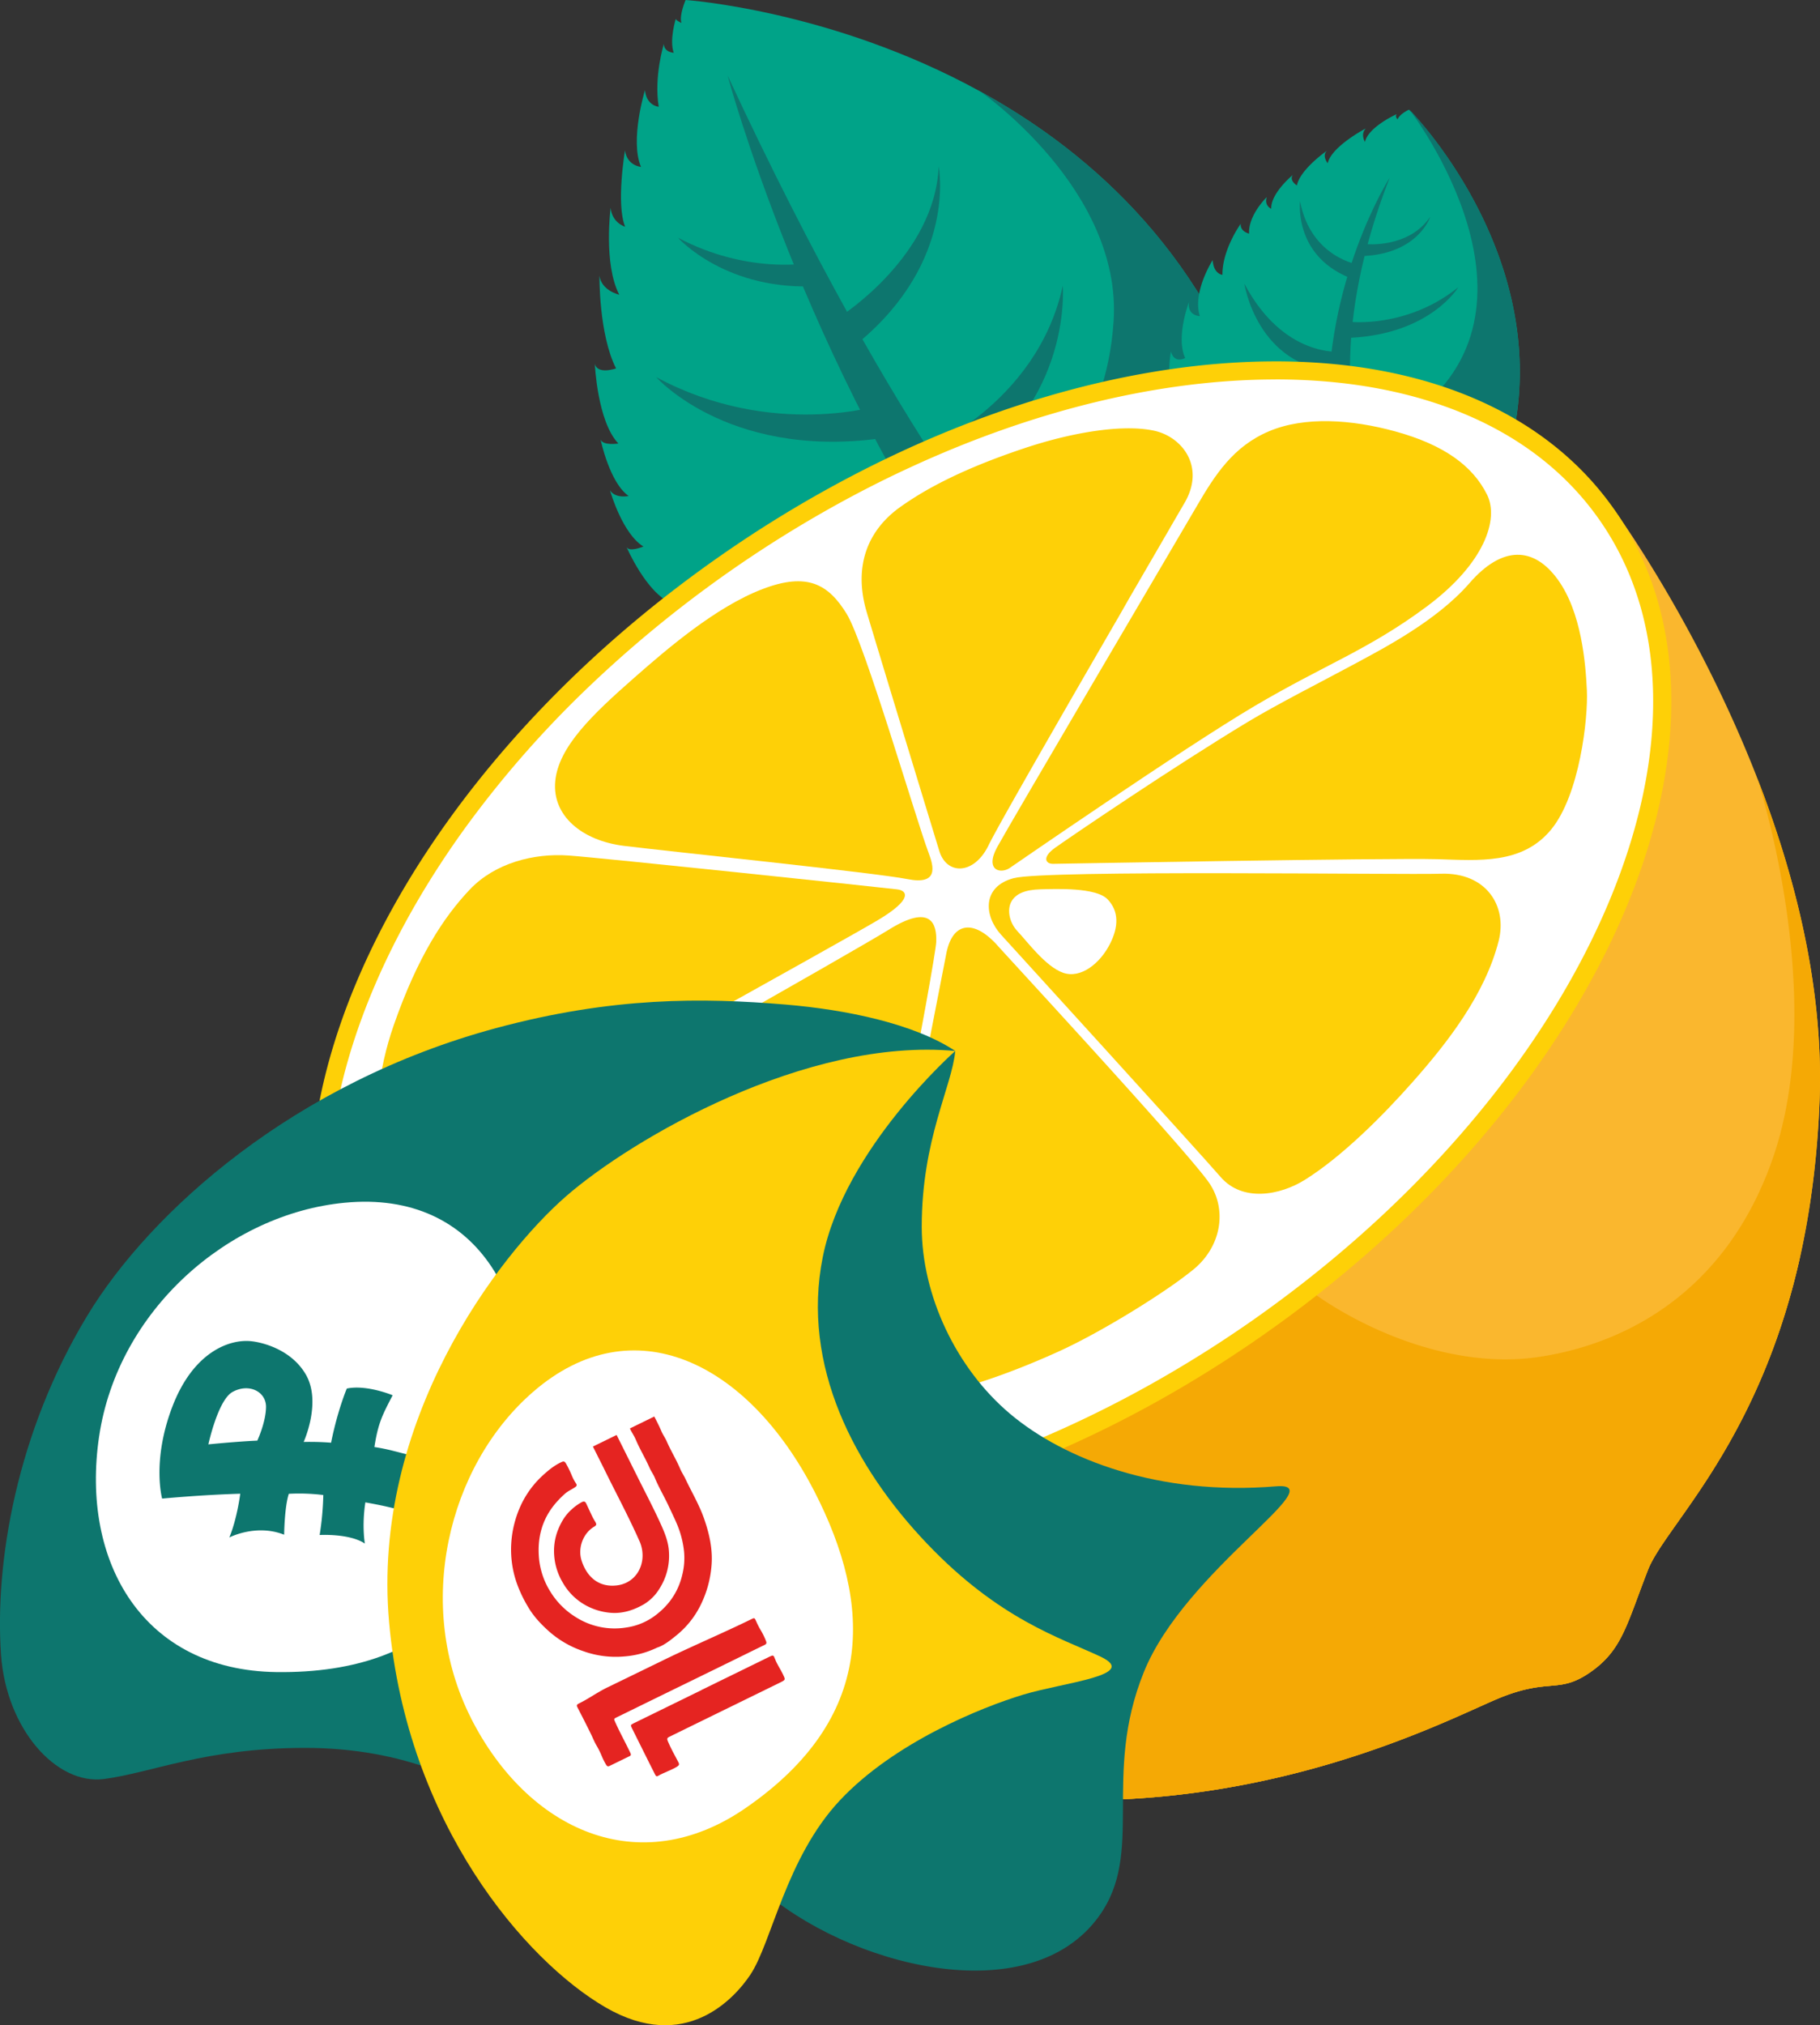
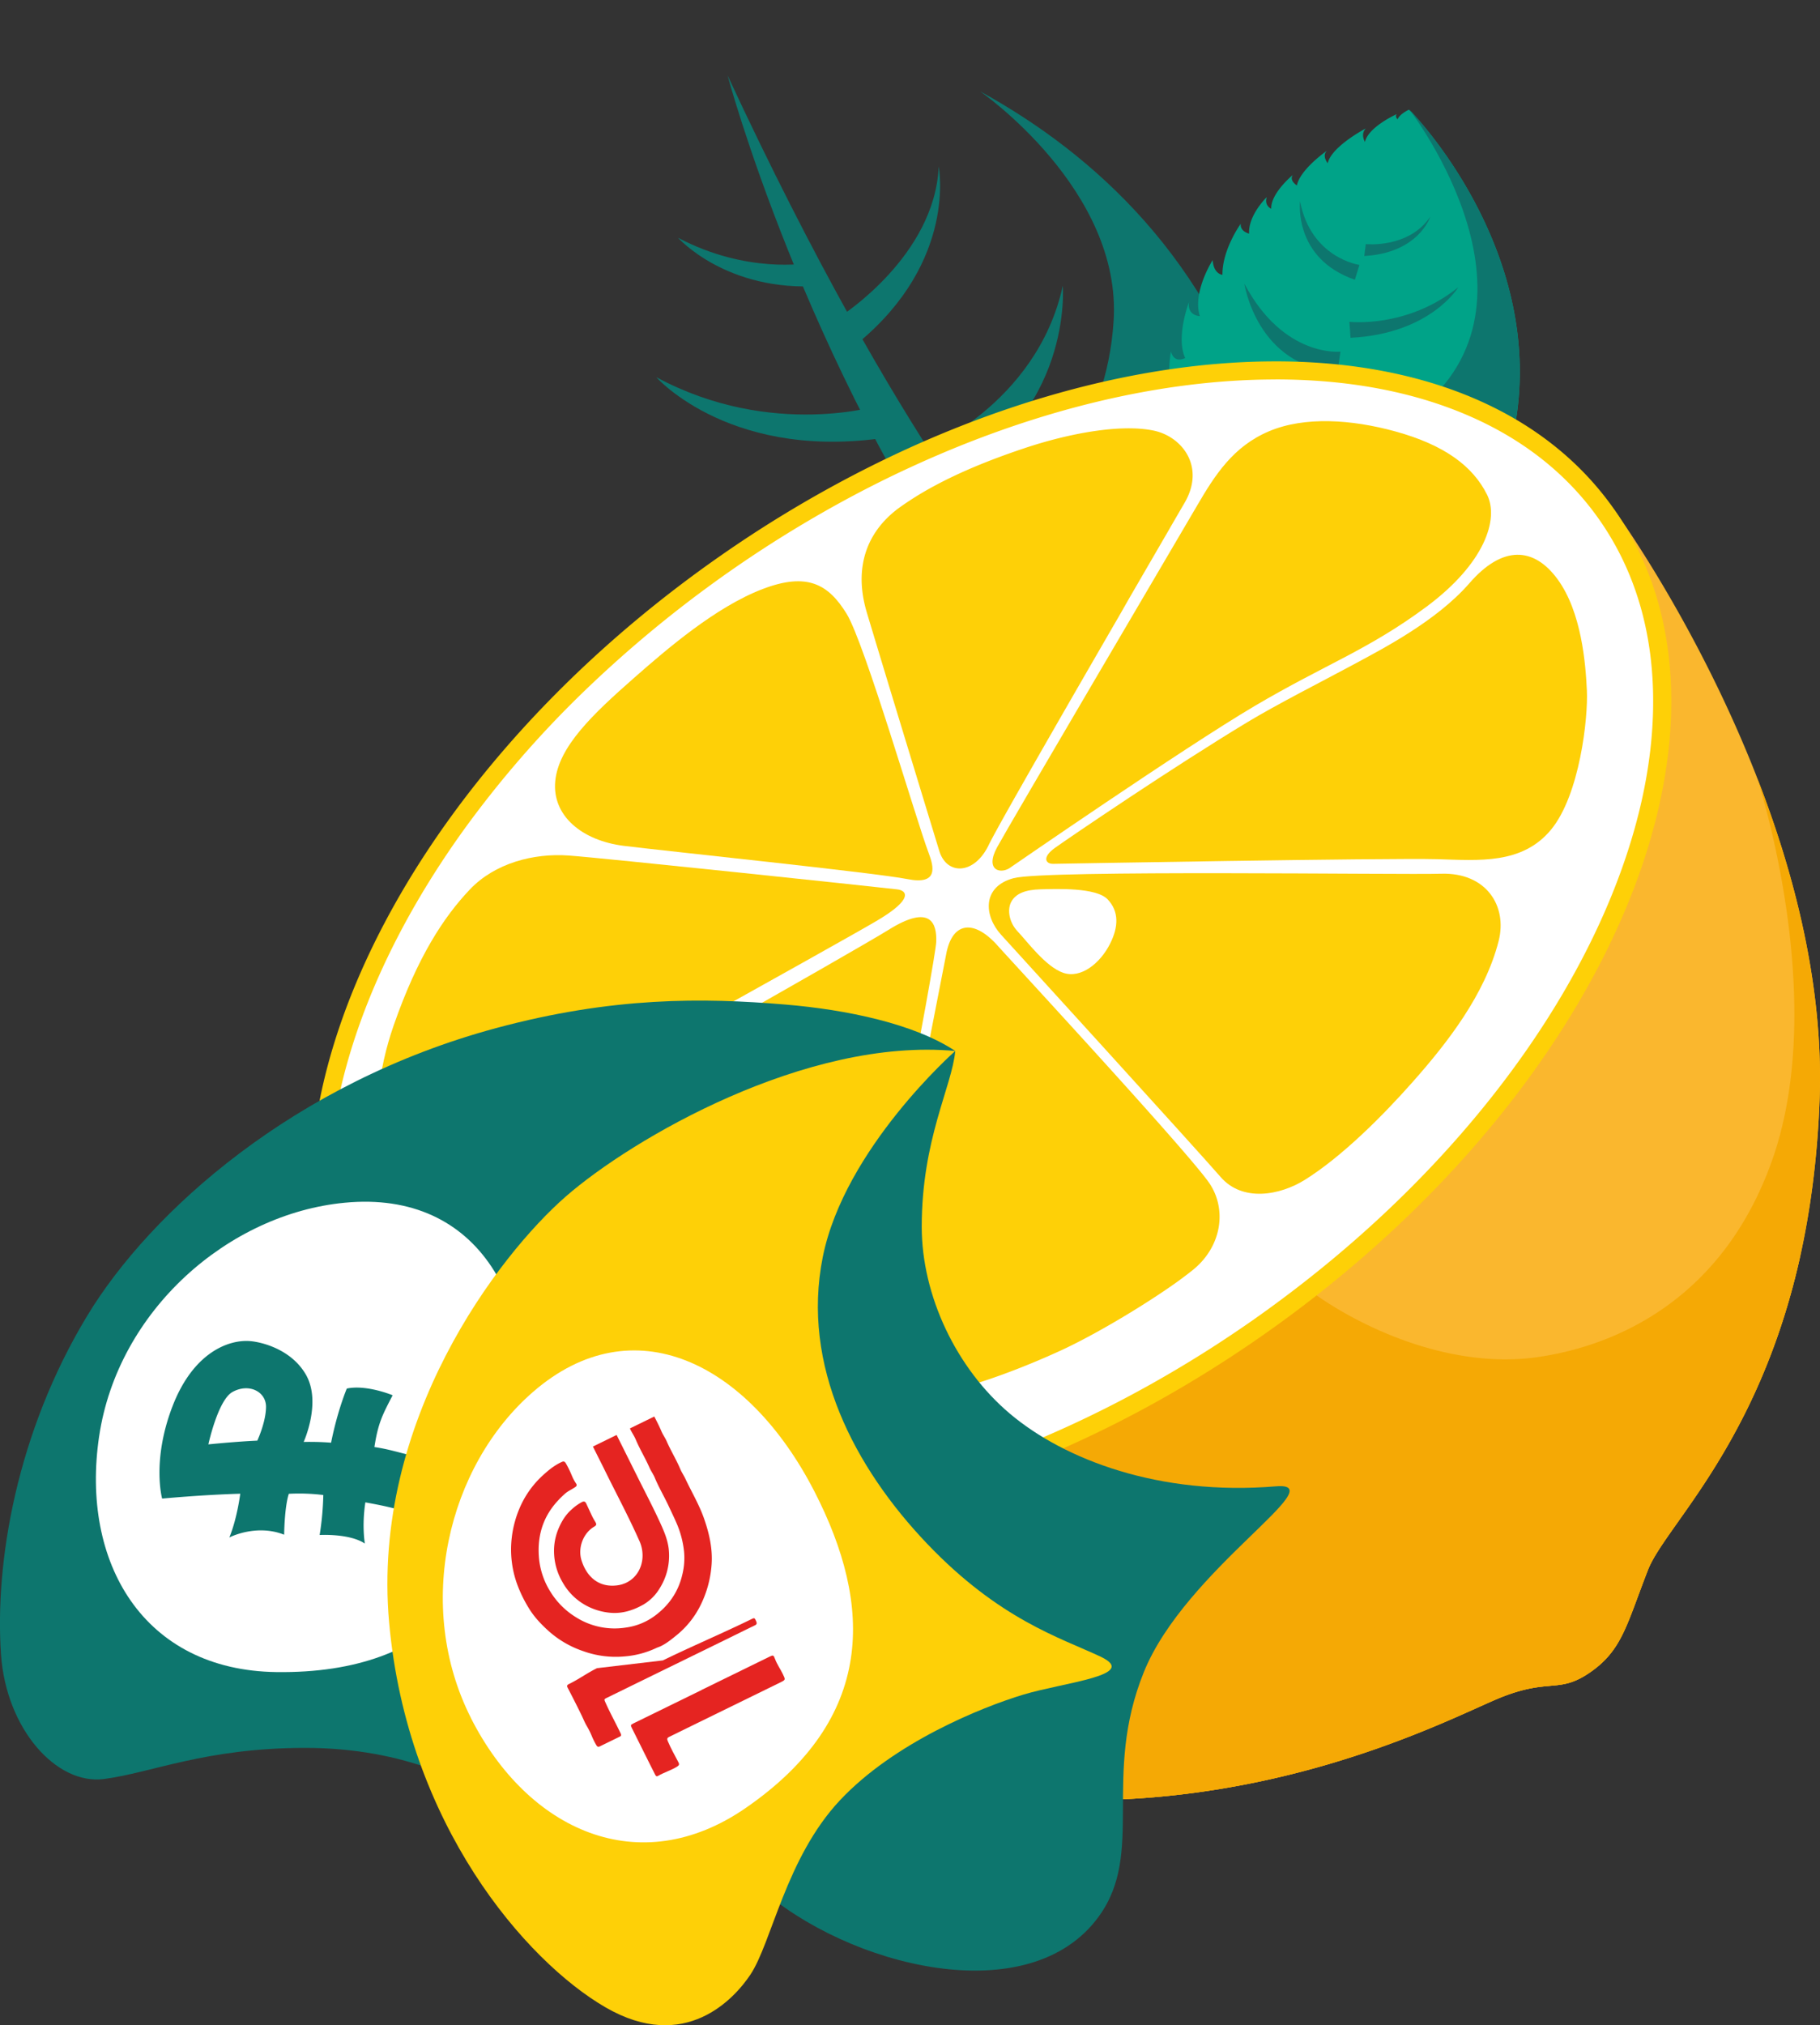
<svg xmlns="http://www.w3.org/2000/svg" viewBox="0 0 1489.46 1657.04">
  <rect x="0" y="0" width="1489.46" height="1657.04" fill="#333333" stroke="none" />
  <defs>
    <style>.cls-1{fill:#00a388;}.cls-2{fill:#0d766e;}.cls-3{fill:#fab72e;}.cls-4{fill:#f5a905;}.cls-5{fill:#fff;}.cls-6{fill:#fed007;}.cls-7{fill:#e52421;}</style>
  </defs>
  <title>Logo</title>
  <g id="Слой_2" data-name="Слой 2">
    <g id="Слой_1-2" data-name="Слой 1">
-       <path class="cls-1" d="M1033,356.66C990.54,212.55,895.88,126.34,802.4,74.91,680.74,8,561.09,0,561.09,0s-5.48,12.56-3.39,18.79c0,0-5.21-2.36-4.6-3.6h0s-5.51,17.65-1.71,28c0,0-8-.38-8.09-7.23,0,0-8.28,26.47-4.2,51.39,0,0-10-.66-11.27-13.59,0,0-12.55,41.16-3.23,62.8,0,0-11.43-.86-13.1-13.48,0,0-7.47,44,.11,62.43,0,0-10.59-2.91-11.88-15.43h0c0,.09-6,45.85,7.08,71.07,0,0-14.61-3.26-16.21-15.58h0s-.64,47.73,13.57,75.88c0,0-15.17,5.37-17.36-3.73,0,0,2,47.07,19.26,65.16,0,0-12.44,2-14.55-3.22v0c.12.55,7.43,35.47,23,46.17,0,0-10.8,2.37-15.28-4.61l0,.08c.56,1.94,10.39,35.52,27.33,45.88,0,0-12.2,5.2-14,0h0c.26.61,16.26,37.76,36.88,46.39l6,36-6.88-4.3c68.72,118,204.88,230.88,456.7,307.51C1067.63,628,1067.43,473.33,1033,356.66Z" />
      <path class="cls-2" d="M1033,356.66,882,409.52l-54.17,3.78c26.63-15.23,77.49-59.38,83.51-150.29C918.51,155.24,802.31,74.9,802.31,74.9h.09C895.88,126.34,990.54,212.55,1033,356.66Z" />
      <path class="cls-2" d="M595.43,61.7s62.75,234.44,206.39,438l38-22S738.29,369,595.43,61.7Z" />
      <path class="cls-2" d="M661.21,215.3s-49.84,9.08-106.33-20.76c0,0,39.75,44.76,116.72,39.39Z" />
      <path class="cls-2" d="M688.2,258.54s76.91-49,80-122.27c0,0,15.4,77-65.83,144.15Z" />
      <path class="cls-2" d="M721.91,331.21s-89.64,28.6-184.85-22.61c0,0,62.83,71.35,195.8,48.2Z" />
      <path class="cls-2" d="M753.77,369.22s94.63-37.57,116-135.38c0,0,8.85,106.62-99,160.94Z" />
      <path class="cls-1" d="M1240.44,344.91c-13.26,80.27-68.44,170.51-208.29,256.92-63.3-102.44-85.05-186.39-82.7-254.52l15.26-5.81c-12.05-23.62-6.69-52.57-6.43-53.89,0,0,0,0,0,0,2.8,10.45,11.67,5.3,11.67,5.3-7.73-16.5,2.54-44.27,3.11-45.77-1.58,11.39,8.89,11.51,8.89,11.51-5.77-17.82,7.64-41.16,10.1-45.23l.19-.32s0,0,0,0,.11-.17.18-.25c.82,11.56,8,12,8,12-.15-20.24,14-40.36,14.95-41.72l.05-.05c-.74,6.36,6.82,8.07,6.82,8.07-.71-13.78,11.75-27.11,14.09-29.49l.21-.2.16-.14c-2.18,7.1,3.66,9.49,3.66,9.49-.49-11.91,15.41-25.78,17.47-27.51.07,0,.1-.1.15-.12a.07.07,0,0,1,0,0c-3.11,4.58,3.38,8.55,3.38,8.55,2.43-12.06,20.63-25.56,23.93-27.94a1.91,1.91,0,0,0,.28-.19l.1-.06.08-.07.06,0c-4.13,4.19.78,10.1.78,10.1,2.58-11.88,24.06-24.56,29.83-27.78.19-.1.37-.21.53-.28s0,0,0,0l0,0s0,0,.07,0l.26-.14a3.94,3.94,0,0,0,.41-.22.12.12,0,0,1,.07,0c-4.62,4.54-.71,11-.71,11,2.65-11.65,23.19-21.47,25.71-22.63,0,0,0,0,.07,0l.11,0a.18.18,0,0,1,.08,0c-1.64,1.74.73,4.11.73,4.11,1.8-4.47,9.29-7.9,9.29-7.9C1156.14,92.32,1263.89,203,1240.44,344.91Z" />
-       <path class="cls-2" d="M1137.33,145.3S1083,230.5,1087.2,344l21.68.42S1089,268.66,1137.33,145.3Z" />
      <path class="cls-2" d="M1240.44,344.92l-86.88-4c123.82-88.5,2.37-248-.32-251.52C1156.14,92.32,1263.88,203,1240.44,344.92Z" />
      <path class="cls-2" d="M1117.72,199.72s35.06,3.78,52.78-22.37c0,0-9.42,29.65-54,32.12Z" />
      <path class="cls-2" d="M1112.54,216.76s-39.76-5.53-48.6-52.16c0,0-5.76,46.79,44.86,64.3Z" />
      <path class="cls-2" d="M1104.33,263.29s47.21,5.58,89.09-28.26c0,0-22.68,38.09-88.17,41.37Z" />
      <path class="cls-2" d="M1097,287.71s-46.46,5.2-78.63-55.6c0,0,10.13,68.11,76.24,72.09Z" />
      <path class="cls-3" d="M1489.12,900.34c-1.84,48.41-7.71,90.9-16,128.24q-4.29,19.1-9.35,36.43c-37.1,127.7-102.24,186.59-115.07,219.47-17.4,44.63-21.07,65.43-46.91,83.53s-33.06,4.89-72.77,20.56-202.12,105-418.25,80c-.87-.12-1.78-.21-2.67-.33-31.71-4-75-15-122.82-30.42-65.13-24-130.75-60.29-192.77-107.26a897.51,897.51,0,0,1-185.32-190.53c-.1-.12-.19-.25-.28-.38q-3.22-4.47-6.4-9l3.95-2.76,69.39-48.59,119.26-83.53L1320.52,416.4s2,2.75,5.62,8c0,0,0,0,0,0,17.23,25,70.46,106,111.52,211.11l0,.07C1468.64,714.78,1492.66,807.63,1489.12,900.34Z" />
      <path class="cls-4" d="M1489.12,900.34c-1.84,48.41-7.71,90.9-16,128.24q-4.29,19.1-9.35,36.43c-37.1,127.7-102.24,186.59-115.07,219.47-17.4,44.63-21.07,65.43-46.91,83.53s-33.06,4.89-72.77,20.56-202.12,105-418.25,80c-.87-.12-1.78-.21-2.67-.33-31.71-4-75-15-122.82-30.42-65.13-24-130.75-60.29-192.77-107.26a897.51,897.51,0,0,1-185.32-190.53l-.22-.28a.37.37,0,0,1-.06-.1c-2.11-2.76-4.15-5.53-6.15-8.38-44.74-63.88-56.2-144.47-39.18-230.68h0l55.37,57,20.39,93.91,36.49,27.81,79.44,60.53,102.24,62.24,189.67-20.75,168.92-77,140.77-75.57,22.64,31.16h0c40.44,28.21,112,60.74,181.83,50.34,69.64-10.37,152.62-51.86,191.15-161.52,46.39-132-11.49-309.15-12.79-313.11C1468.64,714.78,1492.66,807.63,1489.12,900.34Z" />
      <path class="cls-5" d="M578,1245.09c-57.46,0-109.33-9.22-154.17-27.42-45.89-18.62-83.09-46.17-110.58-81.88l0,0-.44-.58c-2.18-2.85-4.14-5.52-6-8.14-42-60-55.18-137.84-38-225,14.7-74.44,51.33-153.63,105.91-229C431.2,595,506.44,522,592.3,461.88A985,985,0,0,1,701,395.75c13.54-7.08,27.36-13.88,41.08-20.2,102.82-47.43,207.17-72.5,301.75-72.5,59.72,0,113.31,9.93,159.28,29.53,47.26,20.15,84.92,49.92,111.94,88.5,1.3,1.85,2.59,3.76,3.86,5.69l1.07,1.65c50.8,78.58,53.74,185.49,8.26,301-45.7,116.12-136.35,231.39-255.25,324.59-14,11-28.61,21.8-43.47,32.21-12.09,8.45-24.14,16.51-35.8,23.93l-2.35,1.49c-2.34,1.48-4.67,3-7,4.41-24.88,15.47-50.28,29.75-75.49,42.44-56.18,28.34-113.45,50.16-170.22,64.86C683,1237.79,629,1245.09,578,1245.09Z" />
      <path class="cls-6" d="M1043.79,310.45c58.71,0,111.32,9.74,156.37,28.95,46,19.6,82.56,48.51,108.78,85.94,1.24,1.77,2.49,3.61,3.71,5.48l1.06,1.62c24.93,38.57,38.11,83.94,39.15,134.85,1,50-9.59,103.63-31.57,159.45-45.22,114.9-135,229.07-252.93,321.47-13.87,10.88-28.38,21.64-43.12,32-12,8.38-24,16.38-35.54,23.75l-2.32,1.47c-2.33,1.47-4.65,2.95-7,4.39-24.69,15.35-49.89,29.52-74.93,42.12-55.69,28.09-112.46,49.73-168.73,64.3-55,14.25-108.43,21.48-158.78,21.48-56.5,0-107.44-9-151.38-26.88-44.41-18-80.43-44.59-107.06-79v0l-.87-1.15c-2.13-2.78-4-5.36-5.79-7.88C272,1064.43,259.27,988.6,276.08,903.48c14.5-73.39,50.68-151.58,104.64-226.11a853.21,853.21,0,0,1,95.18-109.7A983.21,983.21,0,0,1,704.39,402.31c13.42-7,27.13-13.76,40.74-20,101.86-47,205.13-71.81,298.65-71.82h0m0-14.81c-93.93,0-199.56,24.61-304.86,73.18q-20.71,9.56-41.4,20.36a989.15,989.15,0,0,0-109.47,66.63C408.68,581.41,291.37,749.6,261.54,900.61c-17,86.21-5.56,166.8,39.18,230.68,2,2.85,4,5.62,6.15,8.38a.37.37,0,0,0,.06.1l.22.28C365,1215.42,462.67,1252.5,578,1252.5c102.65,0,219.28-29.4,334.19-87.36q38.25-19.25,76.07-42.77c3.14-1.95,6.28-3.95,9.43-5.94q18.14-11.55,36.06-24.11,22.56-15.79,43.79-32.45c247.23-193.8,356.75-468.25,248.64-635.47,0,0,0,0,0,0-1.64-2.53-3.32-5.05-5.07-7.54-56.9-81.24-157.6-121.2-277.29-121.19Z" />
      <path class="cls-6" d="M819.27,764.82S981.09,942.37,998.91,963s48.46,15.21,69.14,2.25c30.29-19,63.39-52.08,88.08-80,28.6-32.28,59.17-71.59,70.32-115.25,7.36-28.79-10.21-56.31-47.2-55.11-32.46,1-323.12-3.33-349.64,3.62C803.49,725.4,805.22,749.39,819.27,764.82Z" />
      <path class="cls-6" d="M969.47,411.37c-1.94,3.32-6.31,10.85-12.43,21.38l0,.05-11.64,20.06c-4.15,7.16-8.72,15-13.52,23.31h0q-2.4,4.11-4.86,8.36c-.8,1.41-1.65,2.83-2.48,4.28l-5,8.74s0,.05,0,.06c-1.69,2.94-3.41,5.93-5.15,8.94-1.55,2.67-3.12,5.36-4.68,8.07-1.11,1.93-2.24,3.86-3.35,5.8-15.16,26.18-31.12,53.85-45.64,79.17-5.27,9.19-10.37,18.08-15.17,26.48q-4.95,8.67-9.44,16.58c-6.76,11.85-12.59,22.24-17.17,30.46-4.92,8.9-8.36,15.27-9.78,18.23-11.72,24.51-34.32,25-40.45,4.93,0,0-9.31-30.4-20.67-67.73-11.09-36.33-24.14-79.24-32.52-107l-.42-1.42c-2.36-7.82-4.35-14.36-5.75-19.1-4.3-14.49-5.19-27.63-3.19-39.38,3.27-19.62,14.46-35.39,30.87-47a262.13,262.13,0,0,1,27.2-16.83c20.76-11.23,45-21.32,73.63-30.91,37-12.42,79.36-20.21,106.38-14.56C967.49,357.25,986.59,381.9,969.47,411.37Z" />
      <path class="cls-6" d="M827.44,709.43S969.1,611.66,1027,577.53s92.9-45.82,140.46-81.15,59.45-71.65,49.55-91.58c-11.5-23.15-34.56-40.66-75.16-51.82-35.68-9.81-74.07-12.46-103.27-.13s-44.1,35.44-59.13,61.25S826.7,673.64,816.06,693.17,819.65,715.69,827.44,709.43Z" />
      <path class="cls-6" d="M862.08,706.8s274.31-4.93,314.21-3.81c34.09,1,69.41,4.38,93-24.09s30.45-91.65,29.39-113.95-4.37-64-23.87-90.84-45.26-28-72.19,3-70.63,53.51-95.66,67-61.5,31.93-86.14,46.8c-61.14,36.91-144.56,93.63-157.4,102.79C852.54,701.45,855.64,707,862.08,706.8Z" />
      <path class="cls-6" d="M976.84,1038.58c-3.57,2.94-8,6.26-12.93,9.87-25.47,18.29-66.72,43.25-96.53,56.9-35.67,16.3-81.86,33.42-105.49,34.41s-50.82-20.48-44.92-58.39,52.36-274.49,57.44-301a50.72,50.72,0,0,1,1.25-5.16c5.18-17.62,17.35-20.69,31.23-10.4a64.06,64.06,0,0,1,9.28,8.62C829.87,788.72,976,946.6,990.32,969a48.39,48.39,0,0,1,7.42,20.8C999.82,1007.44,992.32,1025.83,976.84,1038.58Z" />
      <path class="cls-6" d="M766.2,770.56c-.58,15.72-53.05,291.86-64.07,327.27s-21,53.91-60.42,70-123.62,12.58-174-4.61c-39.07-13.33-103-53.63-125-99.48s-17.76-80.12,47.8-113.86,310-172.49,336.53-189C762.25,738.87,766.72,756.26,766.2,770.56Z" />
      <path class="cls-6" d="M760,697.92c-10-26.16-52.31-171.64-67.14-195.72S660.71,467.93,624,482c-38.44,14.73-78.26,49.08-105,72.58-34.16,30-62,56.53-64.6,84.69s21.83,48.55,56.25,52.83,205.93,22,231.85,27.17S764.13,708.86,760,697.92Z" />
      <path class="cls-6" d="M734.15,727.68C712,725.13,494.27,702.07,465.43,700s-60.45,6.25-80.89,27.76C363,750.44,341.7,783.06,322.3,838.64c-12.87,36.88-17.95,78.5-7.27,102.44s29.93,19.58,70.19-2.52S689.06,770.39,718.37,752.91,742.29,728.61,734.15,727.68Z" />
      <path class="cls-4" d="M1473.09,1028.57q-4.29,19.1-9.35,36.44c-37.11,127.7-102.24,186.58-115.08,219.46-17.39,44.63-21.07,65.44-46.91,83.53s-33.06,4.9-72.77,20.57-202.11,105-418.24,80l-2.67-.32c-31.71-4-75-14.94-122.83-30.42-65.12-24-130.75-60.3-192.76-107.27a897.47,897.47,0,0,1-192-199.91l4-2.77,24.14,26.84,18.28,20.52,22.72,17L402.66,1210l34.58,13.83,39,10.87,50.86,9.38,72.61,1.48c56.69-2.47,117.12-10.6,178.81-30.12l44.38-15.74S994.83,1363.47,1131,1330.26s127,23.51,201.67-77.77S1397.93,1205.3,1473.09,1028.57Z" />
      <path class="cls-5" d="M827.44,738.18c3.69-7.17,11.8-10.24,24.39-10.55s45.17-1.66,54.6,8.19,9,22.52,2.08,36.25c-8.1,16.18-24,28.89-38.42,23.88S840.44,770.07,833,762.29,824.35,744.2,827.44,738.18Z" />
      <path class="cls-2" d="M781.77,859.92v0c-4.53,7.79-10.46,18-17.17,29.58-4.32,7.46-9,15.48-13.78,23.8L642,987l-2.84,6.46-65.06,148-105.27,186.8-50.94,156.2c-28.87-25.47-86.58-54.32-168.08-54.32s-125.64,20.36-164.69,25.46-80-41-84.28-101.65c-5.27-75.46,12.81-182,70.56-277.41,51.81-85.62,169.89-191,334.68-235.36,95.31-25.68,169-24.9,236.39-19.27C693.08,826.1,748.33,837.74,781.77,859.92Z" />
      <path class="cls-5" d="M81.13,1175.17c-15.34,103.26,36.19,191.52,145.07,192.94,132.12,1.73,185.6-75.09,200.73-181.59,17-119.55-34.51-213-144.79-202.44-94.92,9-185.66,87.84-201,191.09Z" />
      <path class="cls-2" d="M299,1229.25c12.34,2.28,17.68,3.33,30.09,6.65,0,0,1.62-26.68,8.23-44.91-12.67-2.93-18.54-5.11-30.9-7,3-19.8,6.81-26.76,14.92-42.37,0,0-21.23-8.89-37.51-5.5,0,0-7.53,17.62-12.87,44.31a223.22,223.22,0,0,0-22.45-.62s14.87-32.57,1.77-55.17c-11.81-20.37-35.36-26.39-45.22-27.3-17.71-1.62-46.92,9.1-63.95,53.46s-8.43,75.37-8.43,75.37,31.91-3.07,63.94-4h0s-2.48,20.16-8.94,35.8c0,0,21.9-11.39,44.86-2.25,0,0,.2-22.35,3.82-33.48a161.09,161.09,0,0,1,28.23,1,236.66,236.66,0,0,1-3,32.71s24.35-1.44,37,7C298.64,1263,296,1249.07,299,1229.25ZM170.53,1181.8s7.83-36.23,19.7-42.85c13.5-7.51,27.65-.31,27.48,12.34s-7.13,27.45-7.13,27.45C193.67,1179.47,170.53,1181.8,170.53,1181.8Z" />
      <path class="cls-2" d="M781.77,859.92c-2.69,29.18-27.44,72.2-27.44,143.82,0,56.31,28.27,116,72.36,153.12,44.41,37.38,121.92,67.2,217.53,59.27,48.44-4-74.23,68.15-108.12,152-34.48,85.31,1.1,147.27-36.65,199.66-57.2,79.4-206.28,40.94-278.41-23.7s-158.67-273.57,11.16-528.82L705.93,898Z" />
      <path class="cls-6" d="M781.77,859.92s-90.66,79.74-108.44,168.65,26,172.18,85.31,234.41,109.3,77.08,141.9,92.44-29.39,21-63,31.11C802.92,1397,731.69,1425.8,687.41,1473s-55.82,116.57-73.35,142.75c-13,19.46-53.35,64.46-118.54,26.67s-162.3-149.72-177.07-314.88,90.14-301,144.47-348.46S659.92,848.66,781.77,859.92Z" />
      <path class="cls-5" d="M385.44,1405.82c46.54,91.74,137.62,133.71,224.86,73.48,105.85-73.07,104.61-165,56.07-259.25-54.5-105.77-148.49-151.91-230-81.29-70.19,60.78-97.42,175.32-50.88,267.06Z" />
      <path class="cls-7" d="M515.68,1169.11a3.73,3.73,0,0,0-.16-.35l19.93-9.75c2,3.86,4,7.74,5.71,11.76,1.24,3,3.18,5.61,4.45,8.51,3.37,7.75,7.85,14.94,11.13,22.73,1.19,2.81,3,5.37,4.25,8.12,5.12,10.84,11.33,21.23,15.26,32.57,4.19,12.06,7,24.37,6.13,37.17a88.72,88.72,0,0,1-9.58,34.55,73.74,73.74,0,0,1-19.36,23.75c-5.07,4.14-10.28,8.23-15.6,9.89a74.87,74.87,0,0,1-26.81,7.25,78.47,78.47,0,0,1-33.68-4.31,81.52,81.52,0,0,1-28-16.15c-6.38-5.71-12.29-11.88-16.77-19.37a108.26,108.26,0,0,1-9.16-18.73,83.18,83.18,0,0,1-4.89-35.72,87.1,87.1,0,0,1,6.56-26.73,77.26,77.26,0,0,1,19-27c4.72-4.34,9.71-8.44,15.66-11.11,1.52-.68,2.32-.44,3.27,1a82.9,82.9,0,0,1,5.06,10.38,36.5,36.5,0,0,0,3.3,6.16c.89,1.24.67,2.17-.58,3-2.77,1.93-5.94,3.22-8.51,5.51-7.36,6.59-13.45,14.08-17.27,23.52-4,9.95-4.94,20.37-3.7,31.13a62.52,62.52,0,0,0,9.34,25.83,63.52,63.52,0,0,0,20.66,20.5,59.21,59.21,0,0,0,41.06,8.44,51.5,51.5,0,0,0,23.09-9.27c11.48-8.35,19.55-19.47,22.92-34a56.63,56.63,0,0,0,1.44-18.74A78.59,78.59,0,0,0,554,1247c-2.2-5.16-4.66-10.16-7-15.21-3.6-7.64-7.91-14.91-11.15-22.72-1.2-2.88-3.12-5.47-4.36-8.3-3.42-7.8-7.92-15.07-11.21-22.93C519,1174.78,517,1172.09,515.68,1169.11Z" />
      <path class="cls-7" d="M485.23,1183.59l19.39-9.5,16.87,33.84c6.17,12.39,12.63,24.65,18.41,37.21,3.6,7.82,7.12,15.86,7.56,24.62a49.89,49.89,0,0,1-7.8,30.16,38,38,0,0,1-13,12.89c-8.6,4.88-17.9,7.87-28.32,6.67a50.92,50.92,0,0,1-18.78-5.88,48.48,48.48,0,0,1-19.09-18.86,50.51,50.51,0,0,1-7.06-25,46.78,46.78,0,0,1,3.41-18.35c2.51-6.13,5.84-11.79,10.85-16.21a39.88,39.88,0,0,1,8.55-6.16c1.7-.85,2.74-.51,3.55,1.22,1.67,3.55,3.29,7.13,5,10.67.69,1.43,1.53,2.81,2.35,4.18,1.23,2.06,1.13,2.87-.79,4-9.23,5.43-13.62,17.6-10.39,27.72,4.39,13.76,14.4,22.23,29.14,20.35,10.45-1.33,18.64-8.91,20.47-20.26a28.76,28.76,0,0,0-2.52-16.63c-8.89-20-19.26-39.21-28.86-58.84C491.2,1195.47,488.21,1189.54,485.23,1183.59Z" />
-       <path class="cls-7" d="M542.48,1358.57c23.36-11.43,48.83-22.19,72.19-33.62,2.85-1.4,2.86-1.33,4.24,1.77a62.89,62.89,0,0,0,3.91,7.56,56.53,56.53,0,0,1,4.07,8.44c.71,1.72.28,2.47-1.16,3.17-8,3.86-15.9,7.79-23.86,11.69l-67.47,33q-14.8,7.26-29.63,14.51c-2.55,1.26-2.47,1.28-1.26,4,3.8,8.58,8.42,16.77,12.41,25.26.62,1.32.46,2-.7,2.57-5.46,2.68-10.94,5.34-16.39,8-1.26.63-2.1.25-2.81-1a57.21,57.21,0,0,1-3.61-7.22,67.39,67.39,0,0,0-4.28-8.59c-1.6-2.7-2.74-5.62-4.1-8.44-3.71-7.66-7.59-15.24-11.51-22.79-1-1.87,0-2.44,1.26-3.07,7.82-3.83,15-9.06,22.78-12.89Z" />
+       <path class="cls-7" d="M542.48,1358.57c23.36-11.43,48.83-22.19,72.19-33.62,2.85-1.4,2.86-1.33,4.24,1.77c.71,1.72.28,2.47-1.16,3.17-8,3.86-15.9,7.79-23.86,11.69l-67.47,33q-14.8,7.26-29.63,14.51c-2.55,1.26-2.47,1.28-1.26,4,3.8,8.58,8.42,16.77,12.41,25.26.62,1.32.46,2-.7,2.57-5.46,2.68-10.94,5.34-16.39,8-1.26.63-2.1.25-2.81-1a57.21,57.21,0,0,1-3.61-7.22,67.39,67.39,0,0,0-4.28-8.59c-1.6-2.7-2.74-5.62-4.1-8.44-3.71-7.66-7.59-15.24-11.51-22.79-1-1.87,0-2.44,1.26-3.07,7.82-3.83,15-9.06,22.78-12.89Z" />
      <path class="cls-7" d="M574.23,1382.7l55.71-27.27c2.77-1.36,3.18-1.17,4.28,1.83,1.64,4.47,4.43,8.35,6.49,12.6,2.19,4.52,2.26,4.57-2,6.67q-33.52,16.44-67.07,32.83c-8,3.92-16,7.9-24,11.76-1.68.81-1.92,1.64-1.14,3.49,2.52,5.9,5.6,11.51,8.63,17.15,1,1.76.72,2.64-1,3.71-5,3.06-10.62,4.71-15.65,7.61-1.22.71-1.79,0-2.3-1-1.44-2.86-2.9-5.72-4.33-8.59q-7.37-14.76-14.71-29.52c-1.2-2.4-1.11-2.71,1.3-3.89l55.9-27.37Z" />
    </g>
  </g>
</svg>